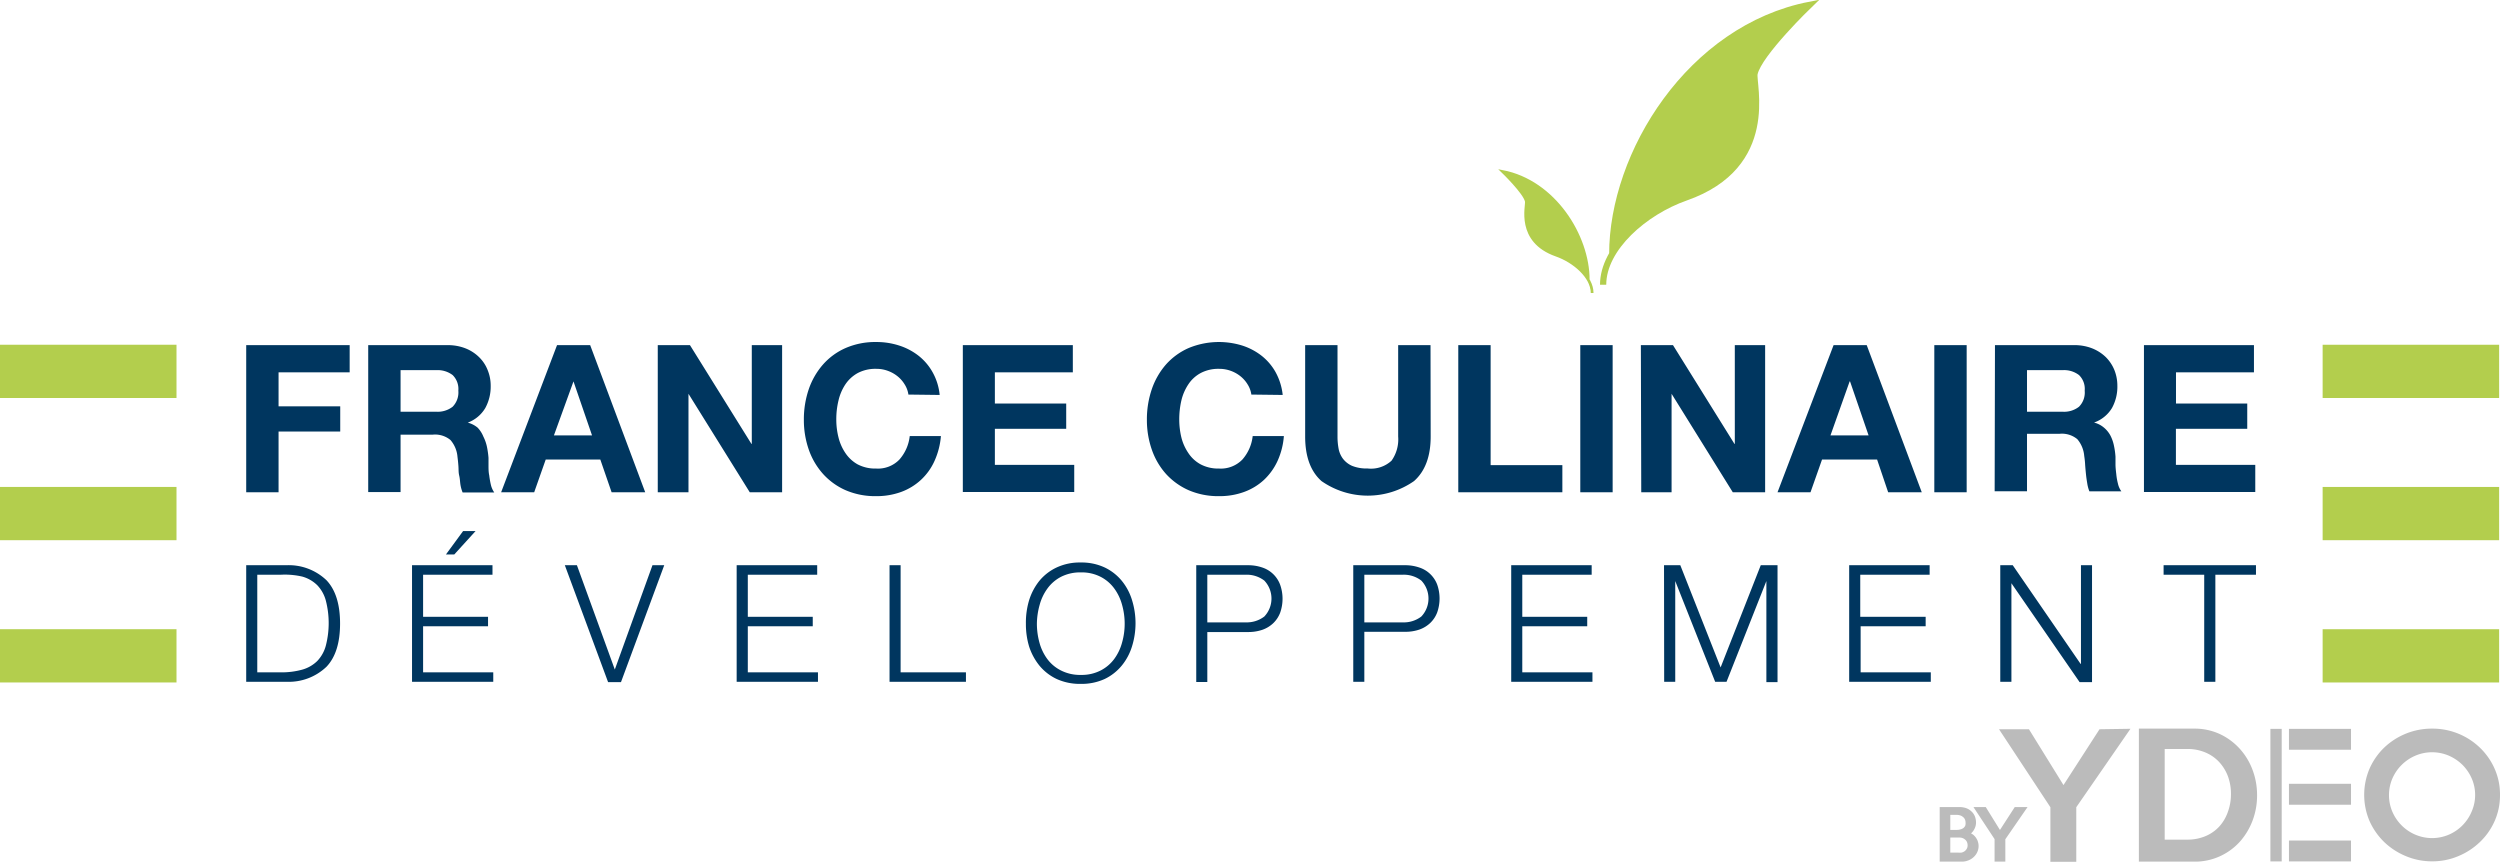
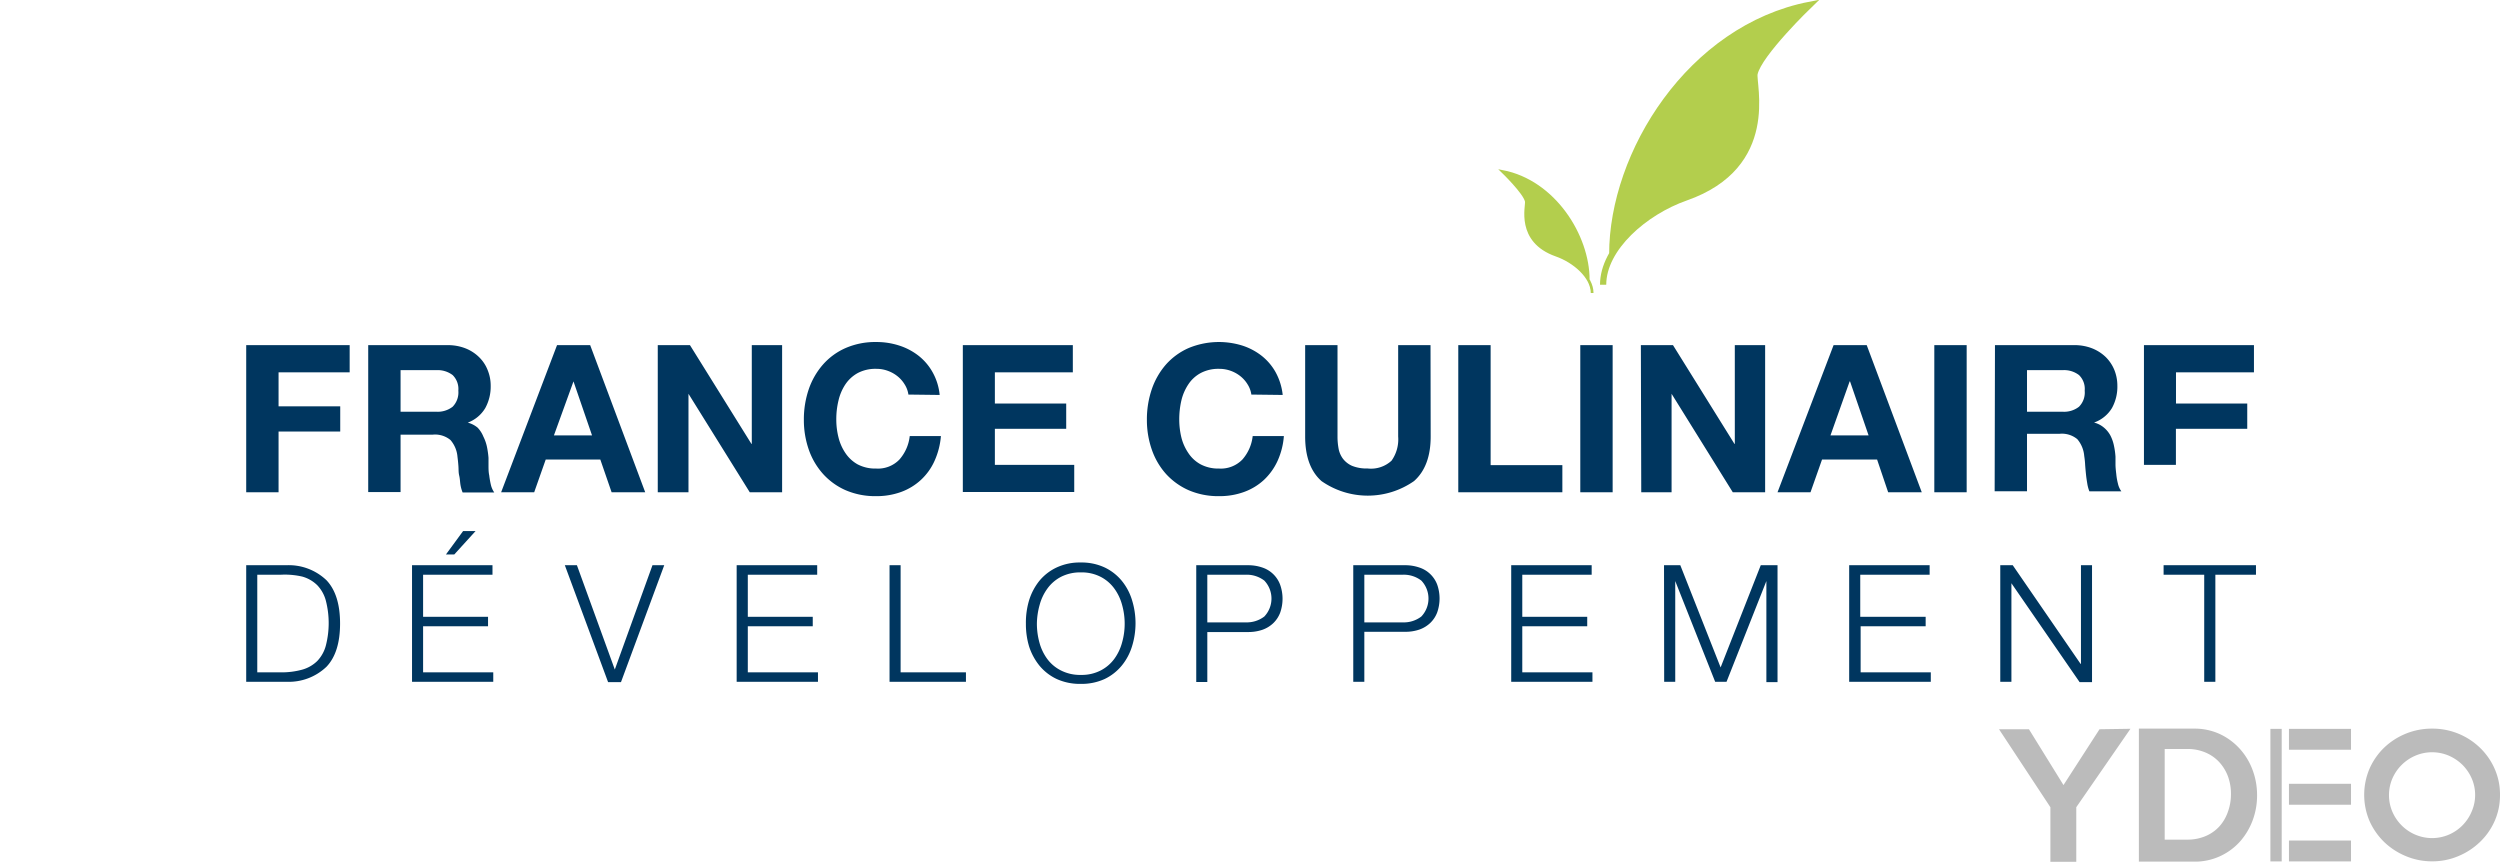
<svg xmlns="http://www.w3.org/2000/svg" viewBox="0 0 320.67 110.53">
  <defs>
    <style>.b72d8da9-9c44-4f17-8689-7647dc004f0b{fill:#b3ce4d}.abe49fd4-8d87-4219-9f2e-2c87ffd6e1ff{fill:#00365f}.bd9c9c32-5d50-4e9a-8f8c-12d8b9506626{fill:#bbb}</style>
  </defs>
  <g id="fd16aa8a-7980-4438-b91d-401575fe2b77" data-name="Calque 2">
    <g id="ad83330a-dc09-40b7-877a-733554d97d6e" data-name="Calque 1">
      <g id="b4c920ba-5eb7-4a1c-a98f-c2807ee2527c" data-name="FCD">
        <g id="a34aafdf-b6dd-44d1-bfae-24f25b7961ae" data-name="FCD">
-           <path class="b72d8da9-9c44-4f17-8689-7647dc004f0b" d="M297.92 44.22h22.64v6.83h-22.64zm0 18.24h22.64v6.83h-22.64zm0 18.25h22.64v6.83h-22.64z" id="a3be98d5-9132-46e4-ba55-97a3d2800dda" data-name="Traits droite" />
          <g id="e8fd5cf7-1955-423a-ad9e-4de2388d434b" data-name="FCD">
            <path class="abe49fd4-8d87-4219-9f2e-2c87ffd6e1ff" d="M277.52 72.5h11.85v1.22h-5.21v13.73h-1.43V73.72h-5.21zm-20.95 0h1.6l8.7 12.65h.05V72.5h1.42v15h-1.59L258 74.81v12.64h-1.43zm-19.38 0h10.32v1.22h-8.9v5.4H247v1.21h-8.34v5.91h9v1.21h-10.47zm-23.75 0h2.09l5.17 13.11 5.15-13.11H228v15h-1.43V74.53l-5.11 12.92H220l-5.12-12.92v12.92h-1.42zm-19.6 0h10.32v1.22h-8.9v5.4h8.33v1.21h-8.33v5.91h9v1.21h-10.42zm-20.26 0h6.64a5.51 5.51 0 011.82.29 3.66 3.66 0 012.3 2.18 5.38 5.38 0 010 3.6 3.64 3.64 0 01-.9 1.35 3.88 3.88 0 01-1.4.84 5.52 5.52 0 01-1.82.28H175v6.41h-1.42zm1.42 7.33h4.9a3.69 3.69 0 002.41-.75 3.35 3.35 0 000-4.61 3.69 3.69 0 00-2.41-.75H175zm-21.56-7.33h6.64a5.56 5.56 0 011.82.29 3.66 3.66 0 012.3 2.21 5.38 5.38 0 010 3.6 3.64 3.64 0 01-.9 1.35 3.88 3.88 0 01-1.4.84 5.56 5.56 0 01-1.82.28h-5.22v6.41h-1.42zm1.42 7.33h4.9a3.71 3.71 0 002.41-.75 3.35 3.35 0 000-4.61 3.71 3.71 0 00-2.41-.75h-4.9zm-23.27.17a9.92 9.92 0 01.41-3 7.57 7.57 0 011.32-2.5 6.38 6.38 0 012.21-1.71 7 7 0 013.09-.64 7 7 0 013.08.64 6.4 6.4 0 012.19 1.71 7.22 7.22 0 011.32 2.5 10 10 0 010 5.88 7.26 7.26 0 01-1.32 2.49 6.42 6.42 0 01-2.19 1.72 7.09 7.09 0 01-3.08.63 7.16 7.16 0 01-3.09-.63 6.4 6.4 0 01-2.21-1.72 7.62 7.62 0 01-1.32-2.45 9.92 9.92 0 01-.41-2.92zm1.41 0a9.2 9.2 0 00.32 2.4 6.35 6.35 0 001 2.11 4.94 4.94 0 001.77 1.49 5.4 5.4 0 002.56.57 5.31 5.31 0 002.53-.57 5 5 0 001.75-1.49 6.33 6.33 0 001-2.11 8.8 8.8 0 00.33-2.4 8.91 8.91 0 00-.33-2.4 6.33 6.33 0 00-1-2.11 5 5 0 00-1.75-1.5 5.31 5.31 0 00-2.53-.57 5.4 5.4 0 00-2.56.57 5 5 0 00-1.74 1.5 6.35 6.35 0 00-1 2.11A9.31 9.31 0 00133 80zm-18.9-7.5h1.42v13.74h8.38v1.21h-9.8zm-19.61 0h10.33v1.22h-8.9v5.4h8.33v1.21h-8.33v5.91h9v1.21H94.49zm-22.04 0H74l4.86 13.38 4.83-13.38h1.51l-5.55 15H78zm-19.6 0h10.32v1.22h-8.9v5.4h8.33v1.21h-8.33v5.91h9v1.21H52.85zm5.42-1.38H57.2l2.2-3H61zM31.58 72.5h5.17a7 7 0 015.13 1.93q1.74 1.84 1.74 5.55t-1.74 5.54a7 7 0 01-5.13 1.93h-5.17zM33 86.24h3a9.85 9.85 0 002.78-.35 4.46 4.46 0 001.91-1.1 4.54 4.54 0 001.11-2 11.58 11.58 0 000-5.73 4.54 4.54 0 00-1.11-2 4.46 4.46 0 00-1.91-1.1 9.88 9.88 0 00-2.78-.24h-3z" id="bc06c3d0-ab89-4625-bec6-9852120cd95a" data-name="DEVELOPPEMENT" />
-             <path class="abe49fd4-8d87-4219-9f2e-2c87ffd6e1ff" d="M275 44.27h14.11v3.49h-10v4h9.14V55h-9.15v4.63h10.18v3.48H275zm-19.11 0h10.18a6.13 6.13 0 012.28.41 5.36 5.36 0 011.75 1.12 5 5 0 011.11 1.67 5.4 5.4 0 01.38 2 5.64 5.64 0 01-.7 2.88 4.4 4.4 0 01-2.29 1.85 3.18 3.18 0 011.27.65 3.47 3.47 0 01.82 1 5 5 0 01.46 1.31 9.71 9.71 0 01.2 1.42v1c0 .35.05.82.1 1.23a7.84 7.84 0 00.21 1.21 2.71 2.71 0 00.44 1H268a4.61 4.61 0 01-.27-1c-.06-.36-.12-.74-.16-1.13s-.08-.81-.11-1.22a10.7 10.7 0 00-.12-1.18 3.8 3.8 0 00-.89-2.16 3.09 3.09 0 00-2.25-.69H260v7.37h-4.15zm4.11 8.54h4.54a3.1 3.1 0 002.13-.64 2.58 2.58 0 00.73-2.06 2.46 2.46 0 00-.73-2 3.15 3.15 0 00-2.13-.63H260zm-11.89-8.54h4.15v18.87h-4.15zm-12.92 0h4.25l7.06 18.87h-4.31l-1.42-4.2h-7.06l-1.48 4.2H228zm-.4 11.58h4.89l-2.38-6.93h-.05zm-24.32-11.58h4.12l7.88 12.66h.05V44.27h3.89v18.87h-4.15l-7.85-12.63v12.63h-3.89zm-7.77 0h4.15v18.87h-4.15zm-15.65 0h4.15v15.39h9.2v3.48h-13.35zM183.51 56c0 2.55-.72 4.46-2.14 5.71a10.36 10.36 0 01-11.86 0q-2.1-1.86-2.1-5.72V44.27h4.15V56a8.28 8.28 0 00.13 1.5 3.1 3.1 0 00.56 1.33 3 3 0 001.17.92 4.93 4.93 0 002 .34 3.88 3.88 0 003.07-1 4.72 4.72 0 00.85-3.1V44.27h4.15zm-23-5.39a3.29 3.29 0 00-.48-1.3 4 4 0 00-.92-1.05 4.3 4.3 0 00-1.26-.7 4.24 4.24 0 00-1.47-.25 4.83 4.83 0 00-2.37.54 4.38 4.38 0 00-1.59 1.46 6.33 6.33 0 00-.89 2.07 10.66 10.66 0 00-.27 2.41 9.86 9.86 0 00.27 2.31 6.25 6.25 0 00.89 2 4.42 4.42 0 001.58 1.46 4.83 4.83 0 002.37.54 3.84 3.84 0 003-1.17 5.46 5.46 0 001.31-3h4a9.41 9.41 0 01-.81 3.19 7.81 7.81 0 01-1.75 2.44 7.52 7.52 0 01-2.54 1.54 9.11 9.11 0 01-3.2.54 9.54 9.54 0 01-3.91-.76 8.67 8.67 0 01-2.91-2.09 9.13 9.13 0 01-1.82-3.12 11.52 11.52 0 01-.63-3.83 12 12 0 01.63-3.92 9.46 9.46 0 011.82-3.17 8.45 8.45 0 012.91-2.11 10.13 10.13 0 016.86-.32 8 8 0 012.49 1.31 7.07 7.07 0 011.81 2.13 7.77 7.77 0 01.9 2.9zm-37.01-6.34h14.11v3.49h-10v4h9.15V55h-9.15v4.63h10.18v3.48H123.5zm-6.98 6.34a3.29 3.29 0 00-.48-1.3 4 4 0 00-.92-1.05 4.3 4.3 0 00-1.26-.7 4.19 4.19 0 00-1.46-.25 4.84 4.84 0 00-2.38.54 4.55 4.55 0 00-1.59 1.46 6.32 6.32 0 00-.88 2.07 10.12 10.12 0 00-.28 2.41 9.37 9.37 0 00.28 2.31 6.23 6.23 0 00.88 2 4.59 4.59 0 001.57 1.46 4.84 4.84 0 002.38.54 3.81 3.81 0 003-1.17 5.46 5.46 0 001.31-3h4a9.66 9.66 0 01-.82 3.19 7.5 7.5 0 01-1.75 2.44 7.58 7.58 0 01-2.53 1.54 9.15 9.15 0 01-3.2.54 9.55 9.55 0 01-3.92-.76 8.53 8.53 0 01-2.9-2.09 9.15 9.15 0 01-1.83-3.12 11.52 11.52 0 01-.63-3.83 12 12 0 01.63-3.92 9.48 9.48 0 011.83-3.17 8.32 8.32 0 012.9-2.11 9.55 9.55 0 013.92-.77 9.43 9.43 0 012.94.45 8 8 0 012.49 1.31 7.07 7.07 0 011.81 2.13 7.42 7.42 0 01.9 2.9zm-32.15-6.34h4.13l7.88 12.66h.05V44.27h3.89v18.87h-4.15l-7.86-12.63v12.63h-3.94zm-12.92 0h4.25l7.06 18.87h-4.31L77 58.94h-7l-1.48 4.2h-4.24zm-.4 11.58h4.89l-2.38-6.93zM47.23 44.27h10.18a6.15 6.15 0 012.29.41 5.21 5.21 0 011.74 1.12 4.7 4.7 0 011.11 1.67 5.22 5.22 0 01.39 2 5.74 5.74 0 01-.7 2.88A4.4 4.4 0 0160 54.21a3.25 3.25 0 011.27.65A3.63 3.63 0 0162 56a5.36 5.36 0 01.46 1.31 11.28 11.28 0 01.2 1.42v1c0 .35 0 .82.09 1.23a11.29 11.29 0 00.21 1.21 2.89 2.89 0 00.44 1h-4.06a4.6 4.6 0 01-.28-1c-.06-.38-.06-.76-.16-1.17s-.07-.81-.1-1.22-.07-.81-.12-1.18a3.73 3.73 0 00-.9-2.16 3.09 3.09 0 00-2.25-.69h-4.15v7.37h-4.15zm4.15 8.54h4.55a3.13 3.13 0 002.13-.64 2.62 2.62 0 00.73-2.06 2.5 2.5 0 00-.73-2 3.19 3.19 0 00-2.13-.63h-4.55zm-19.8-8.54h13.27v3.49h-9.12v4.36h7.91v3.23h-7.91v7.79h-4.15z" id="f8a3a5dd-8aac-4d16-aa92-e274817ee19f" data-name="FRANCE CULINAIRE" />
+             <path class="abe49fd4-8d87-4219-9f2e-2c87ffd6e1ff" d="M275 44.27h14.11v3.49h-10v4h9.14V55h-9.15v4.63h10.18H275zm-19.11 0h10.18a6.13 6.13 0 012.28.41 5.36 5.36 0 011.75 1.12 5 5 0 011.11 1.67 5.4 5.4 0 01.38 2 5.64 5.64 0 01-.7 2.88 4.4 4.4 0 01-2.29 1.85 3.18 3.18 0 011.27.65 3.47 3.47 0 01.82 1 5 5 0 01.46 1.31 9.71 9.71 0 01.2 1.42v1c0 .35.05.82.1 1.23a7.84 7.84 0 00.21 1.21 2.71 2.71 0 00.44 1H268a4.61 4.61 0 01-.27-1c-.06-.36-.12-.74-.16-1.13s-.08-.81-.11-1.22a10.7 10.7 0 00-.12-1.18 3.8 3.8 0 00-.89-2.16 3.09 3.09 0 00-2.25-.69H260v7.37h-4.15zm4.11 8.54h4.54a3.1 3.1 0 002.13-.64 2.58 2.58 0 00.73-2.06 2.46 2.46 0 00-.73-2 3.15 3.15 0 00-2.13-.63H260zm-11.89-8.54h4.15v18.87h-4.15zm-12.92 0h4.25l7.06 18.87h-4.31l-1.42-4.2h-7.06l-1.48 4.2H228zm-.4 11.58h4.89l-2.38-6.93h-.05zm-24.32-11.58h4.12l7.88 12.66h.05V44.27h3.89v18.87h-4.15l-7.85-12.63v12.63h-3.89zm-7.77 0h4.15v18.87h-4.15zm-15.65 0h4.15v15.39h9.2v3.48h-13.35zM183.51 56c0 2.55-.72 4.46-2.14 5.71a10.36 10.36 0 01-11.86 0q-2.1-1.86-2.1-5.72V44.27h4.15V56a8.28 8.28 0 00.13 1.5 3.1 3.1 0 00.56 1.33 3 3 0 001.17.92 4.93 4.93 0 002 .34 3.88 3.88 0 003.07-1 4.72 4.72 0 00.85-3.1V44.27h4.15zm-23-5.39a3.29 3.29 0 00-.48-1.3 4 4 0 00-.92-1.05 4.3 4.3 0 00-1.26-.7 4.24 4.24 0 00-1.47-.25 4.83 4.83 0 00-2.37.54 4.38 4.38 0 00-1.59 1.46 6.33 6.33 0 00-.89 2.07 10.66 10.66 0 00-.27 2.41 9.86 9.86 0 00.27 2.31 6.25 6.25 0 00.89 2 4.42 4.42 0 001.58 1.46 4.83 4.83 0 002.37.54 3.84 3.84 0 003-1.17 5.46 5.46 0 001.31-3h4a9.41 9.41 0 01-.81 3.19 7.81 7.81 0 01-1.75 2.44 7.52 7.52 0 01-2.54 1.54 9.11 9.11 0 01-3.2.54 9.54 9.54 0 01-3.91-.76 8.67 8.67 0 01-2.91-2.09 9.13 9.13 0 01-1.82-3.12 11.52 11.52 0 01-.63-3.83 12 12 0 01.63-3.92 9.46 9.46 0 011.82-3.17 8.45 8.45 0 012.91-2.11 10.13 10.13 0 016.86-.32 8 8 0 012.49 1.31 7.07 7.07 0 011.81 2.13 7.77 7.77 0 01.9 2.9zm-37.01-6.34h14.11v3.49h-10v4h9.15V55h-9.15v4.63h10.18v3.48H123.5zm-6.98 6.34a3.29 3.29 0 00-.48-1.3 4 4 0 00-.92-1.05 4.3 4.3 0 00-1.26-.7 4.19 4.19 0 00-1.46-.25 4.84 4.84 0 00-2.38.54 4.55 4.55 0 00-1.59 1.46 6.32 6.32 0 00-.88 2.07 10.12 10.12 0 00-.28 2.41 9.37 9.37 0 00.28 2.31 6.23 6.23 0 00.88 2 4.59 4.59 0 001.57 1.46 4.84 4.84 0 002.38.54 3.81 3.81 0 003-1.17 5.46 5.46 0 001.31-3h4a9.66 9.66 0 01-.82 3.19 7.5 7.5 0 01-1.75 2.44 7.58 7.58 0 01-2.53 1.54 9.15 9.15 0 01-3.2.54 9.55 9.55 0 01-3.92-.76 8.53 8.53 0 01-2.9-2.09 9.15 9.15 0 01-1.83-3.12 11.52 11.52 0 01-.63-3.83 12 12 0 01.63-3.92 9.48 9.48 0 011.83-3.17 8.32 8.32 0 012.9-2.11 9.55 9.55 0 013.92-.77 9.43 9.43 0 012.94.45 8 8 0 012.49 1.31 7.07 7.07 0 011.81 2.13 7.42 7.42 0 01.9 2.9zm-32.15-6.34h4.13l7.88 12.66h.05V44.27h3.89v18.87h-4.15l-7.86-12.63v12.63h-3.94zm-12.92 0h4.25l7.06 18.87h-4.31L77 58.94h-7l-1.48 4.2h-4.24zm-.4 11.58h4.89l-2.38-6.93zM47.23 44.27h10.18a6.15 6.15 0 012.29.41 5.21 5.21 0 011.74 1.12 4.7 4.7 0 011.11 1.67 5.22 5.22 0 01.39 2 5.74 5.74 0 01-.7 2.88A4.4 4.4 0 0160 54.21a3.25 3.25 0 011.27.65A3.63 3.63 0 0162 56a5.36 5.36 0 01.46 1.31 11.28 11.28 0 01.2 1.42v1c0 .35 0 .82.09 1.23a11.29 11.29 0 00.21 1.21 2.89 2.89 0 00.44 1h-4.06a4.6 4.6 0 01-.28-1c-.06-.38-.06-.76-.16-1.17s-.07-.81-.1-1.22-.07-.81-.12-1.18a3.73 3.73 0 00-.9-2.16 3.09 3.09 0 00-2.25-.69h-4.15v7.37h-4.15zm4.15 8.54h4.55a3.13 3.13 0 002.13-.64 2.62 2.62 0 00.73-2.06 2.5 2.5 0 00-.73-2 3.19 3.19 0 00-2.13-.63h-4.55zm-19.8-8.54h13.27v3.49h-9.12v4.36h7.91v3.23h-7.91v7.79h-4.15z" id="f8a3a5dd-8aac-4d16-aa92-e274817ee19f" data-name="FRANCE CULINAIRE" />
          </g>
          <g id="adf67577-cfe6-4161-8158-f22ea1c586c4" data-name="Fleur" stroke="#b3ce4d" fill="#b3ce4d">
            <path d="M206.8 32.62c0-12.95 10-29 25.31-32 0 0-6.52 6.28-7.06 8.83-.28 1.29 2.94 11.77-8.83 15.89-5.27 1.85-10.59 6.48-10.59 11.18" stroke-width=".8" />
            <path d="M203.72 35.88c0-5.62-4.35-12.61-11-13.89 0 0 2.83 2.73 3.06 3.84.12.56-1.27 5.1 3.84 6.9 2.29.8 4.6 2.8 4.6 4.85" stroke-width=".35" />
          </g>
-           <path class="b72d8da9-9c44-4f17-8689-7647dc004f0b" d="M0 44.22h22.64v6.83H0zm0 18.24h22.64v6.83H0zm0 18.25h22.64v6.83H0z" id="a5d7e606-ad77-4b84-8926-d013b8a206c8" data-name="Traits gauche" />
        </g>
        <g id="ff7d1081-18b5-4427-a5fc-7618d0afc606" data-name="BY YDEO">
-           <path class="bd9c9c32-5d50-4e9a-8f8c-12d8b9506626" d="M260.07 103.52l-2.85 4.13v2.87h-1.38v-2.89l-2.71-4.11h1.58l1.82 2.94 1.9-2.94zm-6.28 4.99a1.85 1.85 0 01-.18.81 2 2 0 01-.48.64 2.13 2.13 0 01-.68.41 2.29 2.29 0 01-.82.15h-2.83v-7h2.52a2.65 2.65 0 01.85.13 1.9 1.9 0 01.67.4 1.71 1.71 0 01.46.63 2.19 2.19 0 01.16.83 1.74 1.74 0 01-.18.77 1.89 1.89 0 01-.46.62 1.46 1.46 0 01.41.29 1.68 1.68 0 01.3.39 1.49 1.49 0 01.19.45 1.61 1.61 0 01.07.48zm-1.67-3a1 1 0 00-.1-.44.83.83 0 00-.26-.3 1 1 0 00-.37-.19 1.61 1.61 0 00-.44-.06h-.79v1.93h.84a1.61 1.61 0 00.44-.06 1.12 1.12 0 00.37-.16.83.83 0 00.26-.3.94.94 0 00.05-.4zm.26 2.9a1 1 0 00-.08-.4.81.81 0 00-.23-.31 1.12 1.12 0 00-.33-.2 1.14 1.14 0 00-.41-.07h-1.17v1.93h1a1.65 1.65 0 00.44 0 1.13 1.13 0 00.39-.17 1 1 0 00.27-.3.83.83 0 00.12-.46z" />
          <g id="a4acd80f-27cf-480a-bf13-7852f3de2d22" data-name="YDEO">
            <path class="bd9c9c32-5d50-4e9a-8f8c-12d8b9506626" d="M320.67 102a8.13 8.13 0 01-.69 3.32 8.38 8.38 0 01-1.88 2.68 8.86 8.86 0 01-2.77 1.81 8.44 8.44 0 01-3.36.67 8.57 8.57 0 01-3.38-.67 8.91 8.91 0 01-2.78-1.81 8.68 8.68 0 01-1.88-2.7 8.57 8.57 0 010-6.69 8.5 8.5 0 011.88-2.71 8.85 8.85 0 016.19-2.44 8.75 8.75 0 016.13 2.48 8.45 8.45 0 011.87 2.71 8.12 8.12 0 01.67 3.35zm-3.19 0a5.23 5.23 0 00-.43-2.13 5.68 5.68 0 00-1.18-1.75 5.82 5.82 0 00-1.76-1.19 5.47 5.47 0 00-4.3 0 5.63 5.63 0 00-2.95 2.94 5.44 5.44 0 000 4.24 5.64 5.64 0 001.19 1.76 5.53 5.53 0 001.76 1.19 5.47 5.47 0 004.3 0 5.54 5.54 0 002.94-3 5.24 5.24 0 00.43-2.06z" />
            <path class="bd9c9c32-5d50-4e9a-8f8c-12d8b9506626" d="M293.6 107.81h7.96v2.68h-7.96zm0-7.27h7.96v2.68h-7.96zm0-7.05h7.96v2.68h-7.96zm-1.65 0v17m-.73-17h1.45v17h-1.45z" id="f772c141-f424-4f34-bf9e-0d430a186378" data-name="E" />
            <path class="bd9c9c32-5d50-4e9a-8f8c-12d8b9506626" d="M289.51 102a9.05 9.05 0 01-.6 3.31 8.6 8.6 0 01-1.66 2.71 7.84 7.84 0 01-2.55 1.83 7.69 7.69 0 01-3.23.67h-7.12V93.46h7.12a7.69 7.69 0 013.23.68 8 8 0 012.55 1.86 8.33 8.33 0 011.66 2.7 9.13 9.13 0 01.6 3.3zm-3.35-.09a6.53 6.53 0 00-.36-2.26 5.61 5.61 0 00-1.11-1.86 5.09 5.09 0 00-1.78-1.26 5.84 5.84 0 00-2.38-.46h-2.87v11.63h2.87a6 6 0 002.34-.44 5.08 5.08 0 001.76-1.21 5.42 5.42 0 001.11-1.84 6.59 6.59 0 00.42-2.31zm-12.89-8.43l-6.95 10.06v7H263v-7l-6.59-10h3.84l4.43 7.16 4.62-7.16z" />
          </g>
        </g>
      </g>
    </g>
  </g>
</svg>